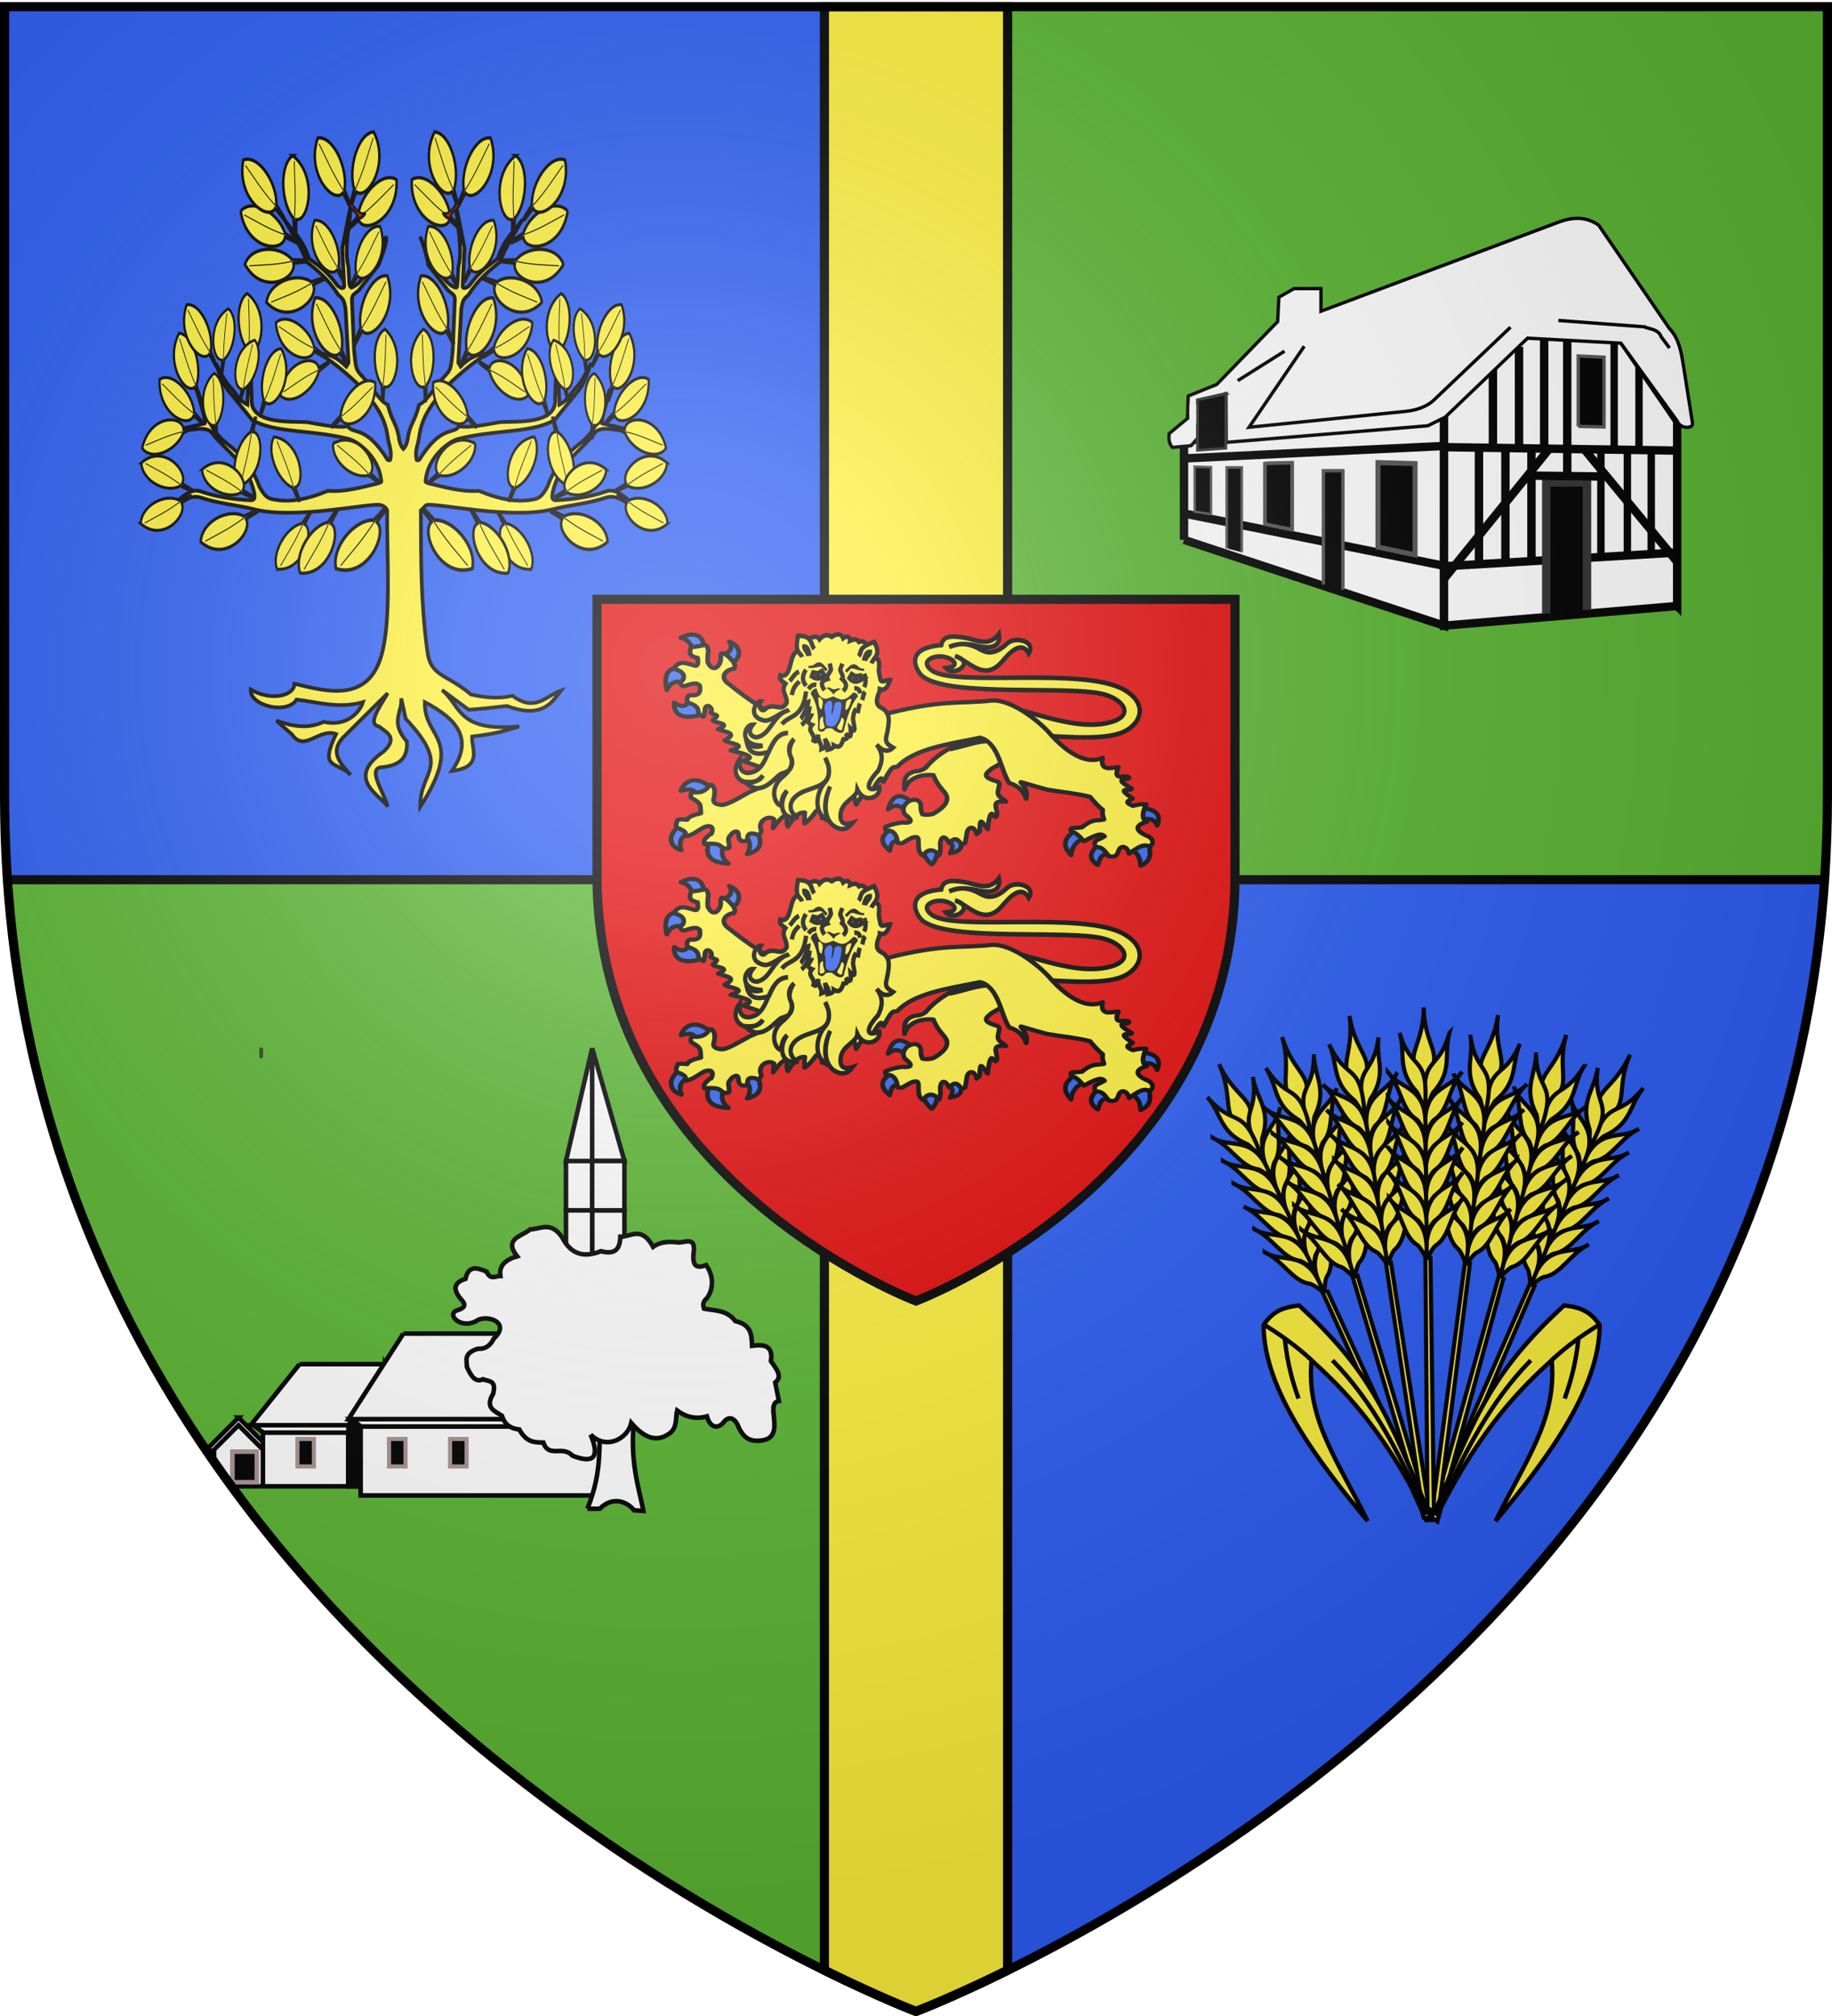
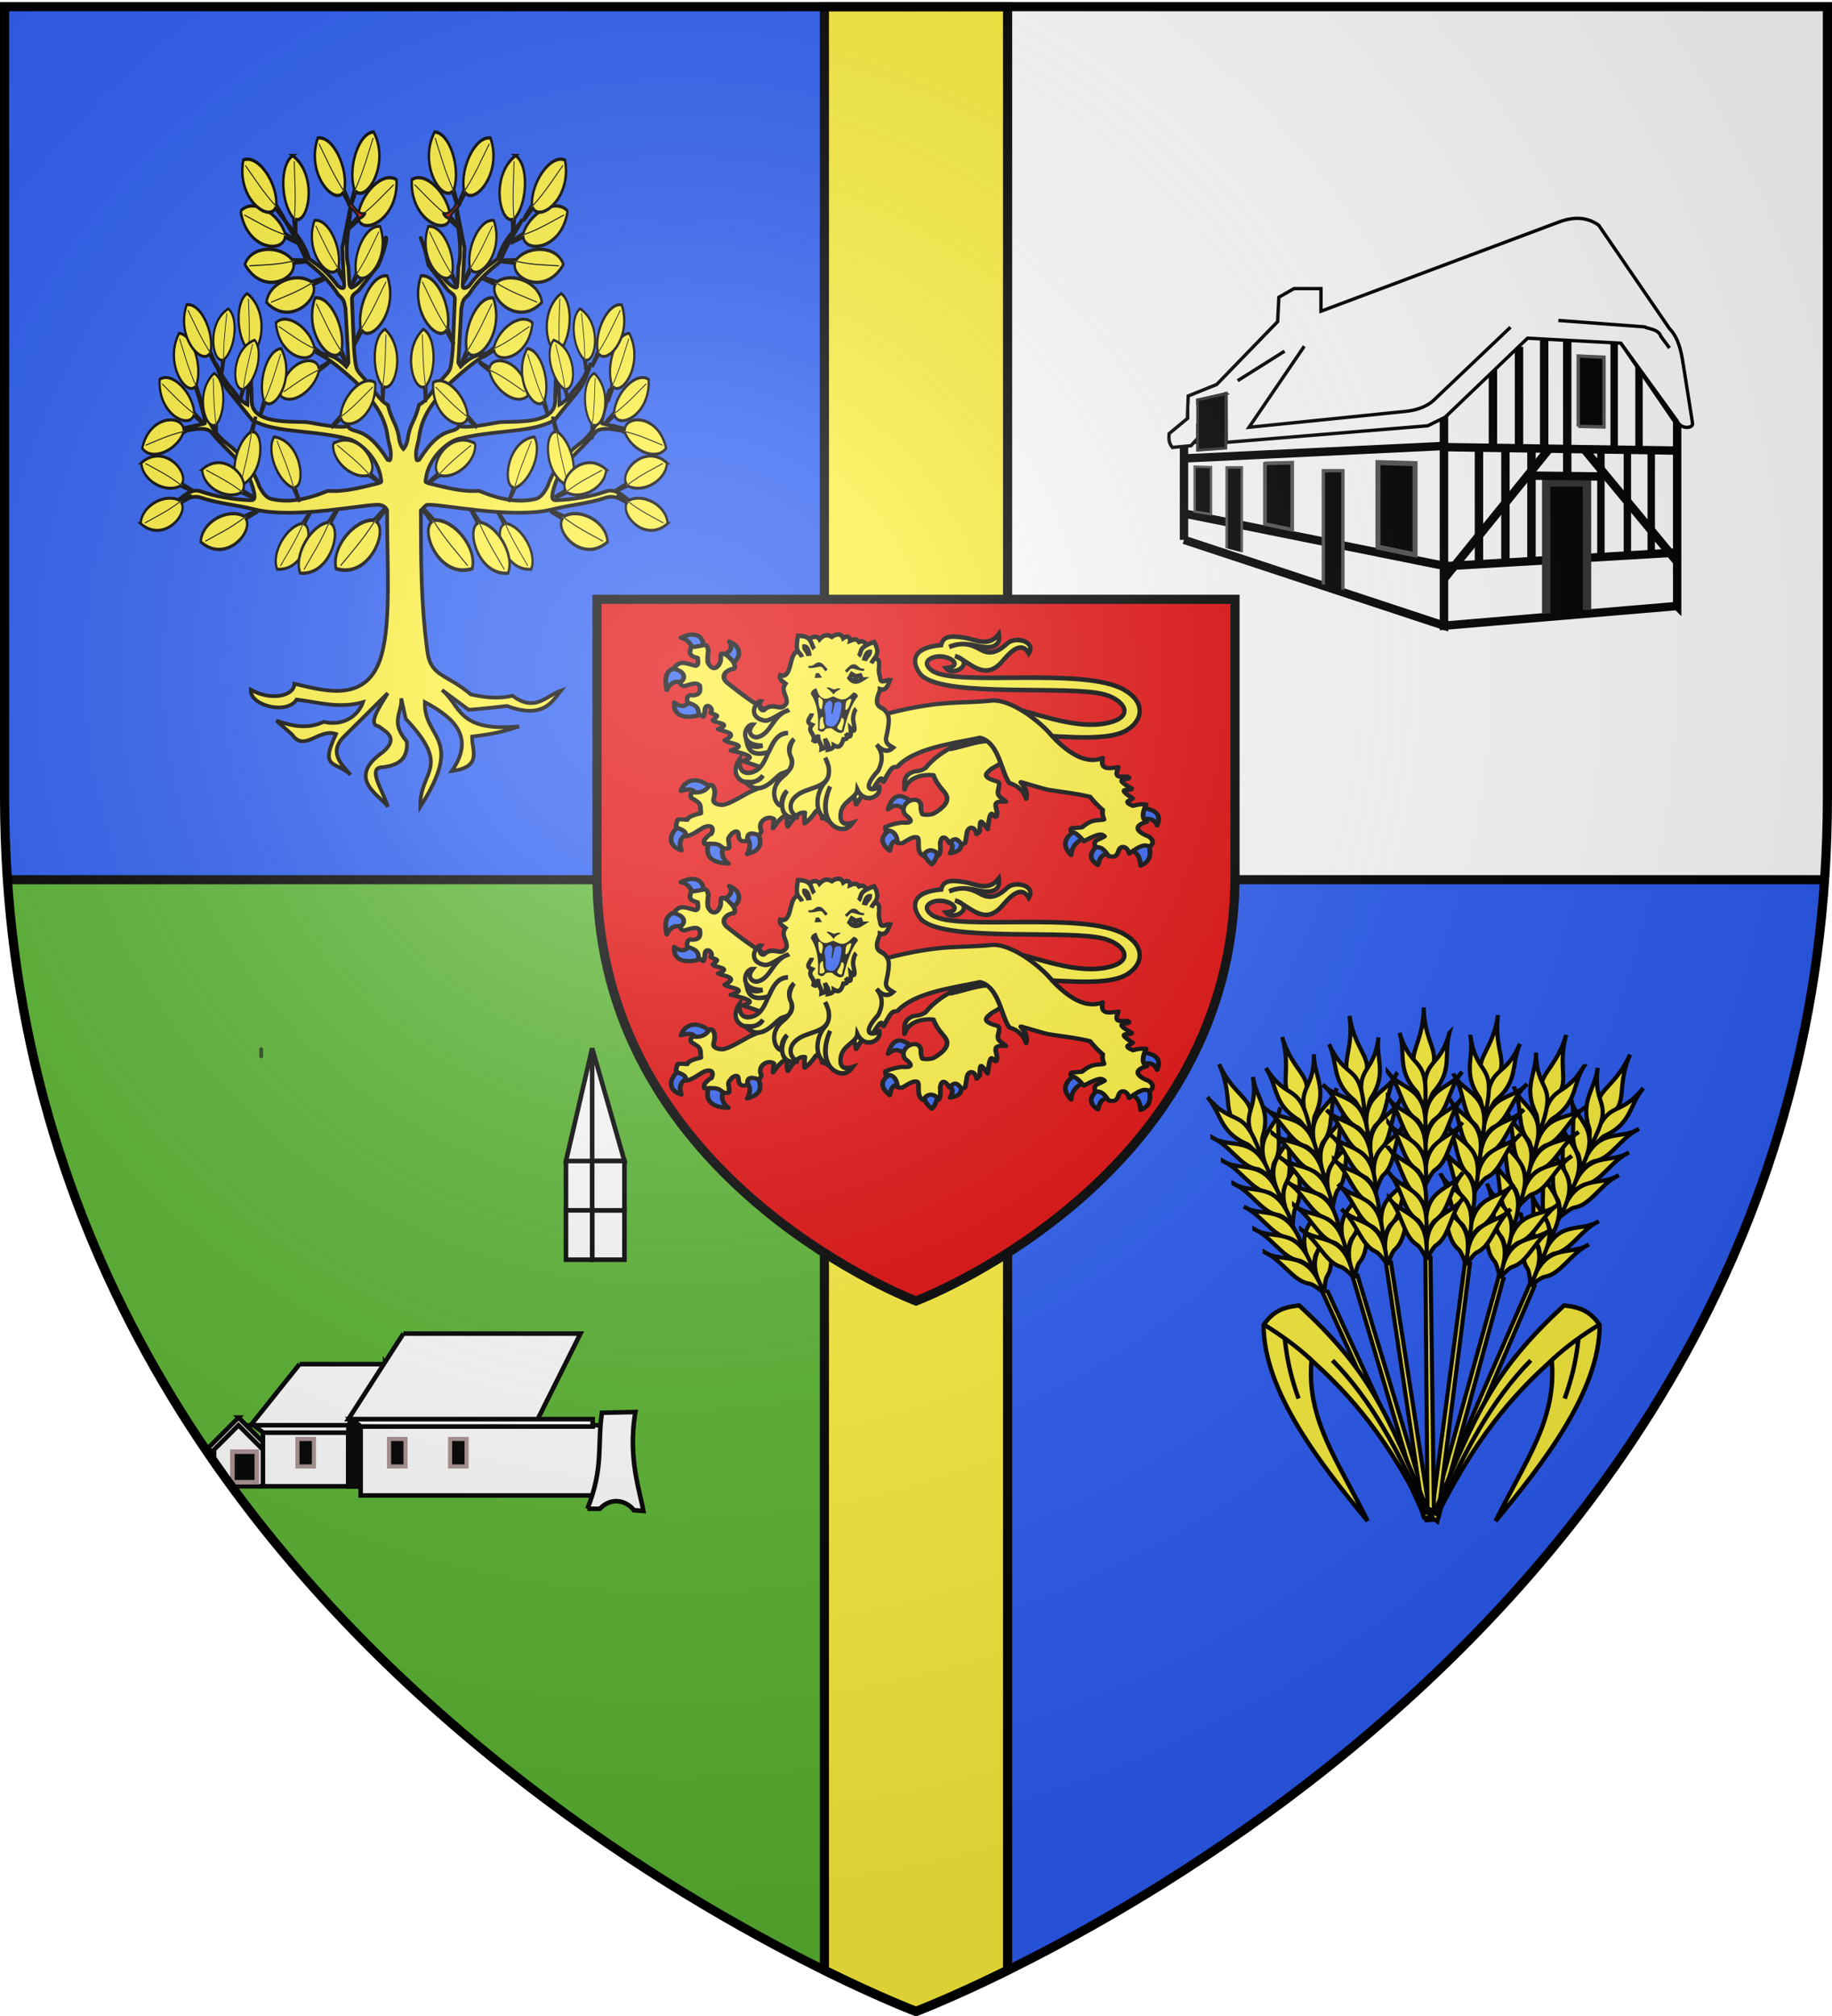
<svg xmlns="http://www.w3.org/2000/svg" xmlns:xlink="http://www.w3.org/1999/xlink" height="660" width="600" version="1.0">
  <defs>
    <g id="h">
      <use height="540" width="810" transform="rotate(72)" xlink:href="#g" />
      <use height="540" width="810" transform="rotate(144)" xlink:href="#g" />
    </g>
    <g id="o">
      <use height="540" width="810" transform="rotate(72)" xlink:href="#n" />
      <use height="540" width="810" transform="rotate(144)" xlink:href="#n" />
    </g>
    <g id="c">
      <path transform="rotate(18 3.157 -.5)" d="M0 0v1h.5L0 0z" id="b" />
      <use height="540" width="810" transform="scale(-1 1)" xlink:href="#b" />
    </g>
    <g id="d">
      <use height="540" width="810" transform="rotate(72)" xlink:href="#c" />
      <use height="540" width="810" transform="rotate(144)" xlink:href="#c" />
    </g>
    <g id="n">
      <path transform="rotate(18 3.157 -.5)" d="M0 0v1h.5L0 0z" id="m" />
      <use height="540" width="810" transform="scale(-1 1)" xlink:href="#m" />
    </g>
    <g id="g">
      <path transform="rotate(18 3.157 -.5)" d="M0 0v1h.5L0 0z" id="f" />
      <use height="540" width="810" transform="scale(-1 1)" xlink:href="#f" />
    </g>
    <g id="k">
      <use height="540" width="810" transform="rotate(72)" xlink:href="#j" />
      <use height="540" width="810" transform="rotate(144)" xlink:href="#j" />
    </g>
    <g id="j">
-       <path transform="rotate(18 3.157 -.5)" d="M0 0v1h.5L0 0z" id="i" />
      <use height="540" width="810" transform="scale(-1 1)" xlink:href="#i" />
    </g>
    <path id="l" d="M2.922 27.672c0-5.951 2.317-9.843 5.579-11.012 1.448-.519 3.307-.273 5.018 1.447 2.119 2.129 2.736 7.993-3.483 9.121.658-.956.619-3.081-.714-3.787-.99-.524-2.113-.253-2.676.123-.824.552-1.729 2.106-1.679 4.108H2.922z" />
    <path id="e" d="M2.922 27.672c0-5.951 2.317-9.843 5.579-11.012 1.448-.519 3.307-.273 5.018 1.447 2.119 2.129 2.736 7.993-3.483 9.121.658-.956.619-3.081-.714-3.787-.99-.524-2.113-.253-2.676.123-.824.552-1.729 2.106-1.679 4.108H2.922z" />
    <radialGradient xlink:href="#a" id="R" gradientUnits="userSpaceOnUse" gradientTransform="matrix(1.353 0 0 1.349 -77.63 -85.747)" cx="221.445" cy="226.331" fx="221.445" fy="226.331" r="300" />
    <linearGradient id="a">
      <stop style="stop-color:white;stop-opacity:.314" offset="0" />
      <stop offset=".19" style="stop-color:white;stop-opacity:.251" />
      <stop style="stop-color:#6b6b6b;stop-opacity:.125" offset=".6" />
      <stop style="stop-color:black;stop-opacity:.125" offset="1" />
    </linearGradient>
  </defs>
  <g style="display:inline">
-     <path style="fill:#5ab532;fill-opacity:1;fill-rule:evenodd;stroke:none;stroke-width:1px;stroke-linecap:butt;stroke-linejoin:miter;stroke-opacity:1" d="M300 2.188V288h297.563c.61-8.916.937-18.002.937-27.281V2.188H300z" />
    <path style="fill:#5ab532;fill-opacity:1;stroke:none" d="M2.438 288C20.604 553.343 300 658.5 300 658.5V288H2.437z" />
    <path d="M597.563 288C579.395 553.343 300 658.5 300 658.5V288h297.563z" style="opacity:1;fill:#2b5df2;fill-opacity:1;stroke:none;stroke-width:2.5;stroke-miterlimit:4;stroke-dasharray:none;stroke-opacity:1" />
    <path d="M300 2.188V288H2.437a399.052 399.052 0 0 1-.937-27.281V2.188H300z" style="fill:#2b5df2;fill-opacity:1;fill-rule:evenodd;stroke:none;stroke-width:1px;stroke-linecap:butt;stroke-linejoin:miter;stroke-opacity:1" />
    <path style="opacity:1;fill:#000;fill-opacity:1;stroke:none;stroke-width:2.5;stroke-miterlimit:4;stroke-dasharray:none;stroke-opacity:1" d="M298.5 1.5h3v657h-3z" />
    <path style="opacity:1;fill:#000;fill-opacity:1;stroke:none;stroke-width:2.5;stroke-miterlimit:4;stroke-dasharray:none;stroke-opacity:1" transform="rotate(-90)" d="M-289.5 2.438h3v595.126h-3z" />
    <path style="fill:#fcef3c;fill-opacity:1;fill-rule:nonzero;stroke:#000;stroke-opacity:1;stroke-width:3;stroke-miterlimit:4;stroke-dasharray:none" d="M270 2.188V645.03c18.422 9.08 30 13.469 30 13.469s11.578-4.39 30-13.469V2.188h-60z" />
    <path style="fill:#e20909;fill-opacity:1;fill-rule:evenodd;stroke:#000;stroke-opacity:1;stroke-width:3;stroke-miterlimit:4;stroke-dasharray:none" d="M195.525 196.205v90.486c0 3.247.114 6.427.328 9.548C202.211 389.109 300 425.914 300 425.914s97.789-36.805 104.147-129.675c.214-3.12.328-6.3.328-9.548v-90.486h-208.95z" />
  </g>
  <g style="display:inline" id="p">
    <g style="fill:#fcef3c;fill-opacity:1;stroke:#000;stroke-width:5.878;stroke-linecap:round;stroke-linejoin:round;stroke-miterlimit:4;stroke-opacity:1;stroke-dasharray:none;display:inline">
      <g style="fill:#fcef3c;fill-opacity:1;stroke:#000;stroke-width:5.878;stroke-linecap:round;stroke-linejoin:round;stroke-miterlimit:4;stroke-opacity:1;stroke-dasharray:none">
        <g style="fill:#fcef3c;fill-opacity:1;stroke:#000;stroke-width:5.878;stroke-linecap:round;stroke-linejoin:round;stroke-miterlimit:4;stroke-opacity:1;stroke-dasharray:none">
          <path d="M370.348 418.672c-.757-.409 10.795-7.444 8.59-10.554-12.166-10.39-23.678-16.2-30.678 9.572 9.986-9.293 15.908-3.68 22.088.982zM363.967 461.867c1.628 1.905-2.466-25.398-10.799-17.18-15.35 9.456-14.821 19.668-2.7 30.433 2.355-16.002 7.957-14.468 13.5-13.253h0zM410.107 474.874c1.215-2.802-4.352-5.085-9.77-5.373-5.419-.288-10.69 1.42-8.882 6.6 3.876 10.775 8.42 15.311 11.29 17.762 2.197-1.594 6.432-8.372 7.362-18.989zM439.313 460.149c.65-7.01-20.039-.25-15.707 2.208 4.331 2.458 7.325 5.986 1.963 16.199 17.299-3.31 13.094-11.398 13.744-18.407z" style="fill:#2b5df2;fill-opacity:1;fill-rule:nonzero;stroke:#000;stroke-width:5.878;stroke-linecap:round;stroke-linejoin:round;stroke-miterlimit:4;stroke-opacity:1;stroke-dasharray:none;stroke-dashoffset:0;marker:none;visibility:visible;display:inline;overflow:visible" transform="matrix(.263 0 0 .236 199.247 166.399)" />
        </g>
        <path d="M492.857 341.648 469.4 298.79l-6.429 10.357c-18.413 15.916-47.56 22.983-68.065 51.176-8.836 6.413-11.72 2.676-18.6 6.886-8.916 5.455-7.492 13.316-7.592 23.008 4.572-16.176 20.645-21.584 36.127-19.943 1.956 6.388 5.952 13.73 12.659 22.266 4.762 6.049 10.444 16.408-12.857 31.25-2.605.784-7.158 2.256-13.572.714-2-5.01-2.148-8.908-1.785-12.5-3.053-16.933-29.002-2.667-20 12.5 11.418 9.784 7.944 12.577-3.929 11.429-6 1.082-12.03 2.197-20.357 6.071-.103 2.008-.12 3.93.714 5 12.975-1.523 14.38 13.75 14.286 17.143 1.743.4 3.407.878 6.071.357 13.232-8.99 14.574-8.51 18.066-8.224 5.236 1.901-2.33 19.983 8.006 25.724 6.519-13.556 17.544-5.644 19.122-.407 2.651-3.864 2.493-10.134 1.95-16.736 1.912-14.658 8.578-6.534 11.428-.357 6.71-8.802 10.286-5.589 14.766 1.071 3.193.456 3.534-.032 4.877-1.428l1.785-10.357c.576-13.898 10.386-13.917 12.52-1.622 1.708-1.847 3.929-2.894 3.955-4.808.259-18.75 1.395-14.362 9.77-2.182 4.048-38.307 7.273-12.429 10.898-17.817 3.977-9.567-10.244-22.815 11.786-20.357-3.538-5.327-12.31-6.073-9.286-17.143 1.135-7.074 3.259-10.116-5.243-12.143-17.708-6.305-7.333-11.964-3.214-16.428l15.367-9.98.233-9.663h0z" style="fill:#fcef3c;fill-opacity:1;fill-rule:nonzero;stroke:#000;stroke-width:5.878;stroke-linecap:round;stroke-linejoin:round;stroke-miterlimit:4;stroke-opacity:1;stroke-dasharray:none;stroke-dashoffset:0;marker:none;visibility:visible;display:inline;overflow:visible" transform="matrix(.263 0 0 .236 199.247 166.399)" />
      </g>
    </g>
    <g style="fill:#fcef3c;fill-opacity:1;stroke:#000;stroke-width:5.878;stroke-linecap:round;stroke-linejoin:round;stroke-miterlimit:4;stroke-opacity:1;stroke-dasharray:none;display:inline">
      <g style="fill:#fcef3c;fill-opacity:1;stroke:#000;stroke-width:5.878;stroke-linecap:round;stroke-linejoin:round;stroke-miterlimit:4;stroke-opacity:1;stroke-dasharray:none">
        <path d="M101.78 203.343c1.028 2.82-1.806 3.334-11.218 5.244-4.701-5.94-6.659-13.958-17.946-15.708 15.229-10.814 28.246-6.806 29.164 10.464zM137.93 220.613c.034 6.186-11.615-7.015-12.145-10.284 7.637-1.403 13.801-9.663 7.303-18.322 19.426 6.085 13.916 26.579 4.842 28.606h0zM80.254 254.236c8.912 1.745 4.797-21.628-7.853-19.634-12.65 1.993-17.447 11.84-11.78 32.15 3.685-11.319 10.722-14.261 19.633-12.516h0zM106.76 295.468c-.456-12.487-15.083-24.72-15.952-16.199-4.11 4.876-7.407 12.09-19.634 3.927.203 26.901 29.11 16.958 35.586 12.272h0z" style="fill:#2b5df2;fill-opacity:1;fill-rule:nonzero;stroke:#000;stroke-width:5.878;stroke-linecap:round;stroke-linejoin:round;stroke-miterlimit:4;stroke-opacity:1;stroke-dasharray:none;stroke-dashoffset:0;marker:none;visibility:visible;display:inline;overflow:visible" transform="matrix(.262 .024 -.02 .235 207.83 161.745)" />
      </g>
      <path d="m201.273 362.933 16.667-58.336-10.354-11.87c-21.132-8.553-44.528-22.764-69.7-41.416-15.87-9.446-4.056-21.346 3.535-22.223 2.147-2.813.865-5.86-1.01-9.344-5.15-5.56-8.147-8.492-10.606-9.344-3.083-.983-6.981-4.486-5.556 6.061 1.1 7.46-6.893 23.512-15.658 6.818-.84-5.721-.909-11.936-.505-16.414-1.452-2.757-1.069-7.35-5.556-7.072-7.138 2.57-12.39 3.997-16.162 4.546-1.474 6.687-3.057 12.625 9.091 14.142.725 4.758 2.268 10.218-1.515 11.112-9.149-.696-20.961-7.919-26.769 7.071 16.439 2.323 14.95 13.708 9.092 17.678 1.515 4.882 4.377 6.06 8.586 3.535 12.794-6.071 13.328-3.198 16.162-1.515 2.091 8.47.847 14.875-11.111 14.647-2.842 1.047-4.007 5.38-2.273 10.354 13.729 3.13 13.868 7.692 15.152 14.395 6.599 2.982 6.932 8.39 7.324-8.334 1.708-8.835 11.224-.474 7.323 5.05 7.45 4.352 11.94.293 3.536 10.355 2.422 3.843 25.147 1.351 7.576 11.617 7.824 3.116 26.39 2.204 9.344 14.647 3.871 4.13 31.737 2.396 8.586 13.132 36.039 5.306 22.756 9.118 16.163 13.132l23.738 6.566 14.9 1.01h0z" style="fill:#fcef3c;fill-opacity:1;fill-rule:nonzero;stroke:#000;stroke-width:5.878;stroke-linecap:round;stroke-linejoin:round;stroke-miterlimit:4;stroke-opacity:1;stroke-dasharray:none;stroke-dashoffset:0;marker:none;visibility:visible;display:inline;overflow:visible" transform="matrix(.262 .024 -.02 .235 207.83 161.745)" />
    </g>
    <path style="fill:#fcef3c;fill-opacity:1;stroke:#000;stroke-width:1.5;stroke-miterlimit:4;stroke-opacity:1;stroke-dasharray:none;display:inline" d="M329.73 244.98c9.248-.554 26.724 8.664 40.268 5.486 9.02-2.116 5.113-7.46-1.676-9.22-11.996-3.11-53.768 1.117-62.745-6.019-1.492-1.186-7.26-9.006 6.553-10.134.61-2.946 3.168-3.156 7.924-2.438 3.953.597 8.469 3.302 11.962-1.219.283 1.598.533 5.739-7.619 3.886-3.77-.864-6.974-.787-9.524.38 3.267-1.165 6.06-1.59 10.362.639 1.796.93 4.743 2.65 9.645-1.785 2.718-2.46 10.081-.703 7.403 3.28-2.717-4.722-7.055.329-9.276 2.743-6.179 6.719-11.429-.454-16.153-1.904 7.327 1.932-.324 7.116-3.124 3.962 7.19-.708-.116-5.48-5.01-3.253-2.885 1.313-1.114 3.18.261 4.087 8.193 5.41 52.168-1.387 66.199 6.252 7.48 4.072 6.488 9.998.99 13.181-7.844 4.542-27.87 1.12-35.772 1.905l-10.668-9.829z" transform="matrix(.95 0 0 1 11.749 -13.9)" />
    <g style="fill:#fcef3c;fill-opacity:1;stroke:#000;stroke-width:5.878;stroke-miterlimit:4;stroke-opacity:1;stroke-dasharray:none;display:inline">
      <g style="fill:#fcef3c;fill-opacity:1;stroke:#000;stroke-width:5.878;stroke-linecap:round;stroke-linejoin:round;stroke-miterlimit:4;stroke-opacity:1;stroke-dasharray:none">
        <path d="M80.5 430.37c-14.068 9.796-15.988 27.923 1.718 33.87-3.657-11.418-.431-18.851 8.344-23.071M117.314 450.986c-7.071 19.963.527 30.677 23.56 31.66-8.945-7.875-9.518-16.588-5.399-25.77M178.425 442.6c5.78 17.186-2.499 23.436-14.235 26.998 5.028-9.914 3.79-17.322-.982-23.316M118.54 377.358c-14.28-15.273-31.367-13.028-36.813 4.418 13.159-3.965 16.864-.964 17.67 4.172" style="fill:#2b5df2;fill-opacity:1;fill-rule:nonzero;stroke:#000;stroke-width:5.878;stroke-linecap:round;stroke-linejoin:round;stroke-miterlimit:4;stroke-opacity:1;stroke-dasharray:none;stroke-dashoffset:0;marker:none;visibility:visible;display:inline;overflow:visible" transform="matrix(.263 0 0 .236 201.527 168.799)" />
      </g>
      <g style="fill:#fcef3c;fill-opacity:1;stroke:#000;stroke-width:5.878;stroke-linecap:round;stroke-linejoin:round;stroke-miterlimit:4;stroke-opacity:1;stroke-dasharray:none">
        <path d="M572.974 436.46c-11.202 8.898-18.864 18.779-5.38 34.535.878-11.713 6.702-19.467 16.834-23.776M600.915 457.285c-10.153 9.774-12.028 19.031 0 27.42 2.586-6.536 1.415-14.806 15.271-16.14M641.87 463.88c9.868 4.062 11.572 12.615 12.322 21.692 15.656-7.732 11.18-19.818 10.586-31.064M656.101 421.708c8.446-2.408 15.2-.974 18.57 8.157 6.174-16.49-3.586-22.24-18.57-24.47" style="fill:#2b5df2;fill-opacity:1;fill-rule:nonzero;stroke:#000;stroke-width:5.878;stroke-linecap:round;stroke-linejoin:round;stroke-miterlimit:4;stroke-opacity:1;stroke-dasharray:none;stroke-dashoffset:0;marker:none;visibility:visible;display:inline;overflow:visible" transform="matrix(.263 0 0 .236 201.527 168.799)" />
      </g>
      <path d="M282.012 397.293c17.206-16.07 16.41-3.242 17.87 3.59 21.237-36.139 12.324-23.499 19.263-18.222 16.258-31.024 11.561-12.704 14.924-13.362 12.567-27.64 12.983-18.192 17.528-21.346 20.613-24.297 62.791-31.04 102.564-39.741 23.718 6.914 25.564 45.282 36.358 62.812 4.452 1.422 16.551 6.07 21.153 21.785 3.689-15.717-10.567-24.3-5.851-22.89 4.715 1.41 28.668 9.59 33.466 10.474 19.199 3.541 33.009 4.618 51.91 9.73 4.644 6.488 9.762 12.659 15.792 18.223-.908 4.682.186 8.963 1.561 13.189-8.449 2.205-13.954-1.722-27.42 10.933l-9.024.868c-5.875-.47-5.756 2.233-3.817 5.9 3.089-1.089 8.485 3.88 15.271 12.495 21.893-13.511 22.976-8.956 25.685-6.768-9.56 6.434-14.444 4.45-11.454 15.272 8.87-1.758 12.367 6.153 16.833 12.321 4.23.33 8.723 2.426 11.628-6.074 2.373-11.078 11.923-7.568 13.536 2.43 18.63-15.488 20.922-10.824 26.379-10.065 5.275-5.533 2.647-9.485-1.215-13.19-27.274-12.21-8.08-19.613-3.124-20.825-6.159-3.773-6.103-12.02-.694-24.122-3.99-.175-6.767-1.002-16.487 1.909-14.084-6.4-2.202-7.332-.52-10.413-23.581-17.185-.967-9.172-1.042-13.536-26.296-16.702-3.448-10.695-3.297-15.272-4.086-5.458-21.226 6.863-13.363-14.404-10.487 1.326-22.911 5.402-19.61-12.842-10.49 5.056-31.395 7.603-63.627-31.26-13.363-18.222-48.438-49.291-73.408-48.418-41.487 4.936-62-1.422-130.157 17.875L231.679 285.13l-25.857 2.257c.56 47.988-11.049 78.812-26.954 90.425-.785.573-11.118 5.294-11.931 5.795-15.852 9.766-29.887 19.491-36.433 17.472-7.442-1.036-9.443-4.52-7.636-9.718.866-4.57 1.419-9.077 0-13.19-1.23-1.97-.915-5.098-5.553-4.512-4.434 8.874-11.771 11.358-20.825 10.066-2.256.99-3.683 4.274-1.736 7.983 13.499 8.257 10.702 9.684 11.801 21.172-7.633 2.101-15.248 4.212-17.007 9.024-4.196-.394-8.497-.944-11.8 0-1.652 3.801-2.396 7.42-1.736 10.76 14.794 5.82 10.356 8.436 12.495 12.148 8.33-1.85 15.062-8.496 22.56-12.842 11.739-4.395 10.986 4.936 8.33 9.718-2.66.476-5.322 4.17-7.983 7.289-1.606 3.689-1.004 5.17-.347 6.594 21.034-1.985 18.334 3.281 24.296 5.9 10.127 2.075 5.252-4.034 6.248-6.941-2.475-9.233 1.781-9.716 3.47-13.536 3.156-2.636 8.591-6.28 8.33 3.818 1.692 8.651 6.609 7.163 11.454 5.9-1.52-10.188 3.614-11.78 13.19-7.636 1.87-.97 3.33-2.626 3.818-5.9-5.774-12.783 8.114-22.317 15.618-16.162l-1.04 12.495c7.388-12.275 13.777-17.752 18.395-19.09-1.507 7.392-1.73 13.315 0 17.008 10.552-18.712 16.078-19.832 21.172-19.437-.8 6.684-.409 10.393-.347 14.925 6.784-5.378 10.63-11.175 14.23-17.007 7.738-5.39 8.623.76 7.636 10.065 2.084.42 4.948-2.228 9.719-7.636 5.47-11.571 9.334-11.876 14.23-10.065.495-7.098 2.727-17.666-.347-20.825 1.219-1.533 5.283.917 8.677 2.43 1.038-6.53-.167-15.75-1.388-24.99 3.655.046 5.64 1.764 7.983 3.123-.915-8.678-1.89-17.136-4.165-20.825" style="fill:#fcef3c;fill-opacity:1;fill-rule:nonzero;stroke:#000;stroke-width:5.878;stroke-linecap:round;stroke-linejoin:round;stroke-miterlimit:4;stroke-opacity:1;stroke-dasharray:none;stroke-dashoffset:0;marker:none;visibility:visible;display:inline;overflow:visible" transform="matrix(.263 0 0 .236 201.527 168.799)" />
    </g>
    <path d="M327.685 256.455c-.91-.614-.43-.39-2.339-.948-3.079.808-6.98 2.04-10.296 3.655 5.92-1.249 8.372-2.303 12.635-2.707z" style="fill:#fcef3c;fill-opacity:1;fill-rule:evenodd;stroke:#000;stroke-width:1.5;stroke-linecap:butt;stroke-linejoin:miter;stroke-miterlimit:4;stroke-opacity:1;stroke-dasharray:none;display:inline" transform="matrix(.95 0 0 1 11.749 -13.9)" />
    <g style="stroke-width:3.75;stroke-miterlimit:4;stroke-dasharray:none;display:inline">
      <path d="M1158.97 923.296c-12.732 3.39-15.563 17.634-26.94 19.396-3.775.585-10.226-3.645-3.502-10.506-6.895-.927-14.696 15.928 6.862 17.843-7.173 1.696-9.553-.784-13.058-2.757 1.151 7.15 6.212 10.791 18.05 8.351 4.382-7.243 8.592-14.773 17.78-14.008-15.733-.383-17.316 19.054-27.21 26.67-4.743 3.65-19.08 6.662-16.099-8.936-13.079 14.853 6.756 27.068 18.794 15.131-3.956 5.507-11.3 4.645-15.894 3.772 4.325 4.6 10.913 11.134 25.053.538 9.048-6.78 5.526-3.228 13.032-6.198 3.682-2.674 5.076-7.43 2.852-11.82-1.86-3.669 1.14-10.973 4.32-13.77-4.297 3.088-6.414 7.397-4.31 13.74 1.925 5.803-.066 11.049-8.082 16.163-13.395 8.546-8.482 22.907-3.502 23.436.88-4.115 1.583-8.268 6.196-11.583-8.152 8.54-8.097 24.093 7.812 22.359-6.904-2.683-10.098-13.617 3.233-19.396 10.862-4.708 28.506-2.355 26.13-20.473l-2.154-6.602c4.205 9.22 1.91 16.645-1.735 19.822-8.378 7.303-13.167 24.514.118 32.037-3.76-9.044-1.789-18.425 3.772-28.017-8.224 15.102-6.652 28.811 2.424 33.943 5.149 2.912 10.13 2.24 14.547-2.694-8.965 1.942-11.014-1.86-9.967-7.812 1.91-10.86 14.812-11.562 16.163-18.857 5.04 13.084 20.073 7.634 19.127-.27-13.537 4.013-10.736-4.41 0-13.469 4.104-6.53 6.231-13.388.539-21.55 4.669 6.165 9.338 7.21 14.008 3.77-2.612-1.955-7.02-3.8-5.119-9.428 5.367-15.881 3.226-18.024.808-21.551-2.299-3.355-9.723-3.115-4.58-13.739.68-1.402 1.413-2.136 1.617-4.04 5.347 2.161 7.273-2.516 9.429-6.735-2.786-.806-8.61 3.085-8.351-2.425-.55-3.234-1.062-6.463 0-9.429-.392-2.54 1.884-5.481-3.502-7.273l-5.657-10.776c-.966-1.877-2.356-4.749-6.417-3.478-2.05-3.317-4.718-2.45-7.592-1.64.74-2.72-1.995-4.948-5.753-2.654-1.495-5.084-7.064-3.445-9.602-1.926-4.228-2.983-7.638-1.668-10.775 1.078-2.27-4.602-9.313-1.673-10.237.539l-10.237 7.812c-7.133 2.674-5.666 22.117-15.894 18.049-1.566 3.202 1.7 5.114 4.041 7.274-4.788 5.795.54 8.975-.27 15.624-4.134 5.902-8.035 2.076-12.93 1.886-6.343-.247-5.876 3.363-8.59 2.258-1.952-.795-3.184-4.527-.57-7.377-3.5-.966-13.465 11.273 1.045 15.964 5.376 1.738 13.216-4.344 20.776-6.266z" style="fill:#fcef3c;fill-opacity:1;stroke:#000;stroke-width:3.75;stroke-miterlimit:4;stroke-opacity:1;stroke-dasharray:none" transform="matrix(.379 -.035 .033 .398 -211.942 -94.27)" />
      <path d="M1175.533 880.72c-1.101-5.035-6.274-2.668-1.893-17.67 12.658.935 10.002 7.512 13.04 11.99M1224.175 884.26c3.81-3.47-.827-6.766 14.355-10.473 5.52 11.43-1.504 12.418-3.863 17.288M1179.95 927.414c-.335 3.155-7.385 6.31-.631 9.465-5.132 5.204 2.626 7.31.21 12.83 1.741 1.417 3.356 1.441 4.417-4.627-1.09 5.908 2.701 7.853 1.893 11.99 2.1-.72 5.356 1.135 3.576-8.204.706 3.106 3.626 4.803 2.021 9.38 1.856-.148 5.1-.868 5.13-3.07 2.813 1.824 5.638 3.118 8.675-4.27 2.17.027 4.731.502 2.473-4.564 4.164 5.61 4.542 1.8 4.417-3.653 5.547 6.43 2.559-4.54 2.85-7.922.518-3.227 1.8-6.598 3.439-7.69" style="fill:#fcef3c;fill-opacity:1;stroke:#000;stroke-width:3.75;stroke-miterlimit:4;stroke-opacity:1;stroke-dasharray:none" transform="matrix(.379 -.035 .033 .398 -211.942 -94.27)" />
-       <path d="M1208.48 911.578c4.449-3.625 3.005-6.693-.086-10.046 2.079-2.353-.99-5.256-.945-7.813l2.318-4.55M1178 891.315c-4.658 5.95-3.295 9.761-.944 13.222M1171.561 900.33c-2.592 2.585-5.43 3.378-7.383 10.647M1171.99 892.346c-3.761 1.087-5.852 4.512-8.585 7.04M1176.627 909.088c-4.592 22.229-16.912 17.92-23.01 24.984M1178 915.87c.76 2.408-6.11 14.137-7.984 15.111M1170.274 936.133c4.932-2.8 7.122-8.326 8.413-14.768M1227.883 898.957c.713 3.663 1.104 7.326-1.116 10.99M1227.282 913.896c-1.8 1.57-2.103 4.26-3.09 6.439M1221.873 922.997c-1.28 2.575-1.66 5.151-2.49 7.727M1178.773 907.285c1.84-1.843 3.931-3.615 7.126-2.748M1218.181 910.204c3.29-.04 4.483 1.854 4.808 4.55M1192.47 909.497c-3.454-6.029-1.615-7.952 3.492-8.93-1.149-2.923 2.753-5.08 3.584-7.5l-.622-5.068M1182.637 897.24l1.545-3.091 3.95 1.03 3.434-1.545 1.717 3.434c-3.417 3.444-6.99 2.864-10.646.172z" style="fill:none;stroke:#000;stroke-width:3.75;stroke-miterlimit:4;stroke-opacity:1;stroke-dasharray:none" transform="matrix(.379 -.035 .033 .398 -211.942 -94.27)" />
      <path d="m1184.968 898.773 1.185-3.752h2.765l2.37 3.95-6.32-.198z" style="fill:#000;fill-opacity:1;stroke:none" transform="matrix(.379 -.035 .033 .398 -211.942 -94.27)" />
      <path style="fill:none;stroke:#000;stroke-width:3.75;stroke-miterlimit:4;stroke-opacity:1;stroke-dasharray:none" d="m1225.192 903.476-.985-3.312-4.069.33-3.113-2.12-2.288 3.085c2.768 3.985 6.387 4.034 10.455 2.017z" transform="matrix(.379 -.035 .033 .398 -211.942 -94.27)" />
      <path style="fill:#000;fill-opacity:1;stroke:none" d="m1222.356 904.255-.515-3.9-2.723-.48-3.02 3.478 6.258.902zM1194.313 907.542c2.179 1.959 4.407 3.9 5.667 6.182 1.603-2.183 4.14-3.164 6.697-4.121-1.222-.52-2.43-1.063-4.465-.172-1.629.368-2.814-.274-3.95-1.03-1.881-1.275-2.744-.925-3.949-.859z" transform="matrix(.379 -.035 .033 .398 -211.942 -94.27)" />
      <path d="M1185.784 907.282c.677 3.11 1.44 6.21 3.899 7.974 2.593 1.86 4.388 1.312 7.206.591l2.54-.65c1.688.66 3.052 1.667 4.962 2.481 5.107 2.176 8.61-.92 12.76-4.194 1.603.415 3.14.965 3.661 3.544-6.19 5.32-11.186 16.783-14.708 27.35-2.982 3.176-7.43-.654-9.805-3.072-1.831-.514-3.662-.609-5.494-.178-2.313 2.754-4.476 2.68-6.734.178 1.633-10.8 1.502-21.067-3.603-29.83.549-2.458 2.406-3.783 5.316-4.194zM1180.423 888.338v1.755c6.787 1.37 10.93-2.21 12.614 1.921l1.754 2.172 1.921-1.504-3.258-4.177c-1.908-2.364-4.777-2.948-7.184-1.253-1.678 1.183-3.455 1.61-5.847 1.086zM1228.224 894.935l-.454 1.694c-6.91-.433-9.986-4.963-12.682-1.409l-2.256 1.644-1.467-1.95 4.228-3.19c2.455-1.791 5.378-1.612 7.264.648 1.315 1.576 2.92 2.45 5.367 2.563z" style="fill:#000;fill-opacity:1;stroke:none" transform="matrix(.379 -.035 .033 .398 -211.942 -94.27)" />
      <path d="M1196.497 918.331c-6.774 1.9-5.148 6.463-4.873 11.184.175 3.01-1.389 7.662.851 9.012 1.983 1.195 4.762 1.55 6.078.605 4.074-2.927 5.531-6.908 7.54-15.926-.029-1.43-.123-2.82-1.852-3.204-1.769-.267-3.876.409-4.177 1.61-.327 2.527-1.644 4.884-2.372 7.678l-.85-.05c.091-3.427 3.389-8.96-.345-10.909z" style="fill:#2b5df2;fill-opacity:1;stroke:none" transform="matrix(.379 -.035 .033 .398 -211.942 -94.27)" />
      <path d="m1186.617 915.195 1.252-.4 2.053 2.303c.307 1.015.289 1.92.2 2.803l-1.252 4.757c-2.625.327-2.345-4.744-2.253-9.463zM1214.98 919.222l-.964-.892-2.834 1.22c-.708.79-1.074 1.619-1.367 2.457l-.875 4.84c2.241 1.405 4.13-3.31 6.04-7.625z" style="fill:#fcef3c;fill-opacity:1;stroke:none" transform="matrix(.379 -.035 .033 .398 -211.942 -94.27)" />
      <path d="M1189.181 930.97c-.191.078-1.027.246-1.027.246-2.67 1.687-1.793 5.832-2.661 8.767l.373.857c.945.437 2.013.202 3.109-.184 1.03-.497 1.264-1.14 1.052-1.867-.374-2.003-1.243-3.937-.652-6.076l-.194-1.743z" style="opacity:.98;fill:#fcef3c;fill-opacity:1;stroke:none" transform="matrix(.379 -.035 .033 .398 -211.942 -94.27)" />
      <path style="fill:#fcef3c;fill-opacity:1;stroke:none" d="M1206.428 933.792c1.843 2.564-1.274 5.978-1.568 9.025l-.667.655c-1.04.052-1.942-.567-2.814-1.335-.77-.847-.745-1.532-.276-2.125 1.097-1.718 2.859-3.196 3.415-5.307.344-1.303.78-1.717 1.91-.913z" transform="matrix(.379 -.035 .033 .398 -211.942 -94.27)" />
      <path d="M1183.947 880.336h-4.623c-.03-2.034-1.874-3.672-2.622-5.618-.582-1.514-.35-4.11.395-4.465 1.81.08 3.386.179 5.224 2.592 1.245 2.497 1.593 4.915 1.626 7.491zM1226.642 887.902l4.465 1.197c.555-1.957 2.76-3.063 3.987-4.749.954-1.311 1.402-3.88.774-4.414-1.77-.391-3.316-.704-5.716 1.151-1.85 2.09-2.811 4.336-3.51 6.815z" style="fill:#000;fill-opacity:1;stroke:none" transform="matrix(.379 -.035 .033 .398 -211.942 -94.27)" />
    </g>
  </g>
  <use style="display:inline" xlink:href="#p" transform="translate(0 80)" width="600" height="660" />
  <g transform="translate(6)">
    <use height="660" width="600" transform="rotate(-24 470.424 496.758)" xlink:href="#q" />
    <use height="660" width="600" transform="rotate(-16 471.48 499.589)" xlink:href="#q" />
    <use height="660" width="600" transform="rotate(24 457.827 496.51)" xlink:href="#q" />
    <use height="660" width="600" transform="rotate(16 451.76 500.321)" xlink:href="#q" />
    <use height="660" width="600" transform="rotate(-8 467.585 504.998)" xlink:href="#q" />
    <use height="660" width="600" transform="rotate(8 454.677 505.037)" xlink:href="#q" />
    <g id="q">
      <g style="fill:#fcef3c;fill-opacity:1;stroke:#000;stroke-width:3;stroke-miterlimit:4;stroke-opacity:1;stroke-dasharray:none">
        <path style="fill:#fcef3c;fill-opacity:1;fill-rule:evenodd;stroke:#000;stroke-width:3;stroke-linecap:butt;stroke-linejoin:miter;stroke-miterlimit:4;stroke-opacity:1;stroke-dasharray:none;display:inline" d="M1236.49 151.036c-19.492 22.086-11.329 38.487-33.552 37.355-1.55-22.515 14.378-16.025 33.552-37.355z" transform="matrix(-.34 -.3 -.3 .34 926 649.426)" />
        <g style="fill:#fcef3c;fill-opacity:1;stroke:#000;stroke-width:3;stroke-miterlimit:4;stroke-opacity:1;stroke-dasharray:none">
          <path d="M1210.439 152.46c-13.245 27.249 5.454 25.133-22.223 51.588-1.133-3.377 2.916-9.587 2.551-12.342.138-21.16 13.048-25.216 19.672-39.246zM1185.042 167.54c-2.531 16.137 15.772 27.116-9.524 50.397.91-4.095 2.412-9.997 1.461-12.117-2.788-11.344 7.74-23.86 8.063-38.28z" style="fill:#fcef3c;fill-opacity:1;fill-rule:evenodd;stroke:#000;stroke-width:3;stroke-linecap:butt;stroke-linejoin:miter;stroke-miterlimit:4;stroke-opacity:1;stroke-dasharray:none;display:inline" transform="matrix(-.34 -.3 -.3 .34 926 649.426)" />
          <path d="M1172.578 181.23c-2.53 16.138 15.772 27.117-9.524 50.397.91-4.095 2.412-9.997 1.461-12.117-2.788-11.344 7.74-23.86 8.063-38.28z" style="fill:#fcef3c;fill-opacity:1;fill-rule:evenodd;stroke:#000;stroke-width:3;stroke-linecap:butt;stroke-linejoin:miter;stroke-miterlimit:4;stroke-opacity:1;stroke-dasharray:none;display:inline" transform="matrix(-.34 -.3 -.3 .34 926 649.426)" />
          <path d="M1160.673 194.722c-2.53 16.138 15.772 27.117-9.524 50.397.91-4.095 2.412-9.997 1.461-12.117-2.788-11.344 7.74-23.86 8.063-38.28z" style="fill:#fcef3c;fill-opacity:1;fill-rule:evenodd;stroke:#000;stroke-width:3;stroke-linecap:butt;stroke-linejoin:miter;stroke-miterlimit:4;stroke-opacity:1;stroke-dasharray:none;display:inline" transform="matrix(-.34 -.3 -.3 .34 926 649.426)" />
-           <path d="M1148.372 208.214c-2.531 16.138 15.772 27.117-9.524 50.397.91-4.095 2.412-9.997 1.46-12.117-2.787-11.344 7.74-23.86 8.064-38.28z" style="fill:#fcef3c;fill-opacity:1;fill-rule:evenodd;stroke:#000;stroke-width:3;stroke-linecap:butt;stroke-linejoin:miter;stroke-miterlimit:4;stroke-opacity:1;stroke-dasharray:none;display:inline" transform="matrix(-.34 -.3 -.3 .34 926 649.426)" />
          <path d="M1136.467 221.706c-2.531 16.138 15.772 27.117-9.524 50.397.91-4.095 2.412-9.997 1.461-12.117-2.788-11.344 7.74-23.86 8.063-38.28z" style="fill:#fcef3c;fill-opacity:1;fill-rule:evenodd;stroke:#000;stroke-width:3;stroke-linecap:butt;stroke-linejoin:miter;stroke-miterlimit:4;stroke-opacity:1;stroke-dasharray:none;display:inline" transform="matrix(-.34 -.3 -.3 .34 926 649.426)" />
          <path d="M1124.165 235.198c-2.53 16.138 15.773 27.117-9.524 50.397.91-4.095 2.412-9.996 1.461-12.117-2.788-11.344 7.74-23.86 8.063-38.28z" style="fill:#fcef3c;fill-opacity:1;fill-rule:evenodd;stroke:#000;stroke-width:3;stroke-linecap:butt;stroke-linejoin:miter;stroke-miterlimit:4;stroke-opacity:1;stroke-dasharray:none;display:inline" transform="matrix(-.34 -.3 -.3 .34 926 649.426)" />
        </g>
        <g style="fill:#fcef3c;fill-opacity:1;stroke:#000;stroke-width:3;stroke-miterlimit:4;stroke-opacity:1;stroke-dasharray:none;display:inline">
          <path d="M1210.439 152.46c-13.245 27.249 5.454 25.133-22.223 51.588-1.133-3.377 2.916-9.587 2.551-12.342.138-21.16 13.048-25.216 19.672-39.246zM1185.042 167.54c-2.531 16.137 15.772 27.116-9.524 50.397.91-4.095 2.412-9.997 1.461-12.117-2.788-11.344 7.74-23.86 8.063-38.28z" style="fill:#fcef3c;fill-opacity:1;fill-rule:evenodd;stroke:#000;stroke-width:3;stroke-linecap:butt;stroke-linejoin:miter;stroke-miterlimit:4;stroke-opacity:1;stroke-dasharray:none;display:inline" transform="matrix(.334 -.306 .306 .334 1.432 657.586)" />
          <path d="M1172.578 181.23c-2.53 16.138 15.772 27.117-9.524 50.397.91-4.095 2.412-9.997 1.461-12.117-2.788-11.344 7.74-23.86 8.063-38.28z" style="fill:#fcef3c;fill-opacity:1;fill-rule:evenodd;stroke:#000;stroke-width:3;stroke-linecap:butt;stroke-linejoin:miter;stroke-miterlimit:4;stroke-opacity:1;stroke-dasharray:none;display:inline" transform="matrix(.334 -.306 .306 .334 1.432 657.586)" />
          <path d="M1160.673 194.722c-2.53 16.138 15.772 27.117-9.524 50.397.91-4.095 2.412-9.997 1.461-12.117-2.788-11.344 7.74-23.86 8.063-38.28z" style="fill:#fcef3c;fill-opacity:1;fill-rule:evenodd;stroke:#000;stroke-width:3;stroke-linecap:butt;stroke-linejoin:miter;stroke-miterlimit:4;stroke-opacity:1;stroke-dasharray:none;display:inline" transform="matrix(.334 -.306 .306 .334 1.432 657.586)" />
          <path d="M1148.372 208.214c-2.531 16.138 15.772 27.117-9.524 50.397.91-4.095 2.412-9.997 1.46-12.117-2.787-11.344 7.74-23.86 8.064-38.28z" style="fill:#fcef3c;fill-opacity:1;fill-rule:evenodd;stroke:#000;stroke-width:3;stroke-linecap:butt;stroke-linejoin:miter;stroke-miterlimit:4;stroke-opacity:1;stroke-dasharray:none;display:inline" transform="matrix(.334 -.306 .306 .334 1.432 657.586)" />
          <path d="M1136.467 221.706c-2.531 16.138 15.772 27.117-9.524 50.397.91-4.095 2.412-9.997 1.461-12.117-2.788-11.344 7.74-23.86 8.063-38.28z" style="fill:#fcef3c;fill-opacity:1;fill-rule:evenodd;stroke:#000;stroke-width:3;stroke-linecap:butt;stroke-linejoin:miter;stroke-miterlimit:4;stroke-opacity:1;stroke-dasharray:none;display:inline" transform="matrix(.334 -.306 .306 .334 1.432 657.586)" />
          <path d="M1124.165 235.198c-2.53 16.138 15.773 27.117-9.524 50.397.91-4.095 2.412-9.996 1.461-12.117-2.788-11.344 7.74-23.86 8.063-38.28z" style="fill:#fcef3c;fill-opacity:1;fill-rule:evenodd;stroke:#000;stroke-width:3;stroke-linecap:butt;stroke-linejoin:miter;stroke-miterlimit:4;stroke-opacity:1;stroke-dasharray:none;display:inline" transform="matrix(.334 -.306 .306 .334 1.432 657.586)" />
        </g>
      </g>
      <path style="fill:#fcef3c;fill-opacity:1;fill-rule:evenodd;stroke:#000;stroke-width:1.431;stroke-linecap:butt;stroke-linejoin:miter;stroke-miterlimit:4;stroke-opacity:1;stroke-dasharray:none" d="m1179.31 426.29-1.745-.027.705 86.371 2.242.842-1.202-87.186z" transform="matrix(.95 0 0 .95 -657.85 6.82)" />
    </g>
    <g id="r">
      <path d="M604.452 511.523c3.708-31.961 12.083-48.597 17.797-59.571 8.326 17.723 3.083 34.032.745 55.749 8.14-22.708 17.498-51.677 10.06-71.972-4.28-3.014-7.692-3.358-13.133-2.01-14.022 27.192-15.224 42.088-16.647 78.279l1.177-.475z" style="fill:#fcef3c;fill-opacity:1;fill-rule:evenodd;stroke:#000;stroke-width:1.431;stroke-linecap:butt;stroke-linejoin:miter;stroke-miterlimit:4;stroke-opacity:1;stroke-dasharray:none" transform="rotate(20 581.077 108.222)" />
      <path d="M622.249 451.952c3.103-6.172 6.768-11.287 10.663-16.348" style="fill:#fcef3c;fill-opacity:1;fill-rule:evenodd;stroke:#000;stroke-width:1.431;stroke-linecap:butt;stroke-linejoin:miter;stroke-miterlimit:4;stroke-opacity:1;stroke-dasharray:none" transform="rotate(20 581.077 108.222)" />
      <path d="M628.103 442.471c1.895 7.572 2.414 13.927 2.427 19.835M615.824 454.358c-7.66 16.57-10.295 36.577-11.374 54.677" style="fill:none;stroke:#000;stroke-width:1.431;stroke-linecap:butt;stroke-linejoin:miter;stroke-miterlimit:4;stroke-opacity:1;stroke-dasharray:none" transform="rotate(20 581.077 108.222)" />
      <path d="M604.452 511.523" style="fill:#fcef3c;fill-opacity:1;fill-rule:evenodd;stroke:#000;stroke-width:1.431;stroke-linecap:butt;stroke-linejoin:miter;stroke-miterlimit:4;stroke-opacity:1;stroke-dasharray:none" transform="rotate(20 581.077 108.222)" />
    </g>
    <use height="660" width="600" transform="matrix(-1 0 0 1 925.74 0)" xlink:href="#r" />
  </g>
  <path d="m78.125 464.094-10 10 2 2h16l2-2-10-10z" style="fill:#fff;stroke:#000;stroke-width:1.5;stroke-miterlimit:4;stroke-opacity:1;stroke-dasharray:none;display:inline" />
  <path d="M86.113 466.589h28v20h-28v-20zM70.113 474.589l8-8 8 8v12H75.837l-5.724-8.553v-3.447z" style="fill:#fff;stroke:#000;stroke-width:1.5;stroke-miterlimit:4;stroke-opacity:1;stroke-dasharray:none;display:inline" />
  <path style="fill:#000;stroke:#ac9393;stroke-width:1.5;stroke-miterlimit:4;stroke-opacity:1;stroke-dasharray:none;display:inline" d="M76.113 475.25h8v10h-8v-10z" />
  <path style="fill:#000;stroke:#ac9393;stroke-width:1.35;stroke-miterlimit:4;stroke-opacity:1;stroke-dasharray:none;display:inline" d="M97.413 471.089h5.4v9h-5.4v-9z" />
  <path style="fill:#fff;stroke:#000;stroke-width:1.5;stroke-miterlimit:4;stroke-opacity:1;stroke-dasharray:none;display:inline" d="M98.113 446.589h28l-12 20h-32l16-20z" />
  <path style="fill:#fff;stroke:#000;stroke-width:1.5;stroke-miterlimit:4;stroke-opacity:1;stroke-dasharray:none;display:inline" d="M114.113 486.589v-20l12-20v40h-12z" />
  <path d="M114.113 486.589v-17.557l12-20v37.557h-12z" style="fill:#000;stroke:#000;stroke-width:1.5;stroke-miterlimit:4;stroke-opacity:1;stroke-dasharray:none;display:inline" />
  <path d="m138.113 466.589-12-20v20h12zM114.113 469.032v-2.443H83.076l3.163 2.438 27.874.005zM118.113 466.589h84v23h-84v-23z" style="fill:#fff;stroke:#000;stroke-width:1.5;stroke-miterlimit:4;stroke-opacity:1;stroke-dasharray:none;display:inline" />
  <path d="M132.113 436.589h58l-14 28h-62l18-28zM194.113 467.032v-2.443h-79.037l3.163 2.438 75.874.005z" style="fill:#fff;stroke:#000;stroke-width:1.5;stroke-miterlimit:4;stroke-opacity:1;stroke-dasharray:none;display:inline" />
  <path d="M193.94 343.174v36.919h-8.575l8.575-36.919zM193.94 343.174v36.919h10.575l-10.575-36.919zM185.365 380.093v16.155h8.575v-16.155h-8.575zM193.94 396.248v16.154h10.575v-16.154H193.94z" style="fill:#fff;stroke:#000;stroke-width:1.5;stroke-linecap:butt;stroke-linejoin:miter;stroke-miterlimit:4;stroke-opacity:1;stroke-dasharray:none;display:inline" />
  <path style="fill:#fff;stroke:#000;stroke-width:1.5;stroke-linecap:butt;stroke-linejoin:miter;stroke-miterlimit:4;stroke-opacity:1;stroke-dasharray:none;display:inline" d="M193.94 380.093v16.155h10.575v-16.155H193.94z" />
  <path d="M127.413 471.089h5.4v9h-5.4v-9zM147.413 471.089h5.4v9h-5.4v-9z" style="fill:#000;stroke:#ac9393;stroke-width:1.35;stroke-miterlimit:4;stroke-opacity:1;stroke-dasharray:none;display:inline" />
  <path d="M192.371 493.945h4.05c4.438-4.458 9.249-2.084 11.194.476l3.096.238c-1.096-6.483-5.142-17.181-2.62-32.393l-10.956.238c-1.572 10.468.672 17.968-4.764 31.44" style="fill:#fff;stroke:#000;stroke-width:1.5;stroke-miterlimit:4;stroke-opacity:1;stroke-dasharray:none;display:inline" />
  <path style="fill:#fff;stroke:#000;stroke-width:1.5;stroke-linecap:butt;stroke-linejoin:miter;stroke-miterlimit:4;stroke-opacity:1;stroke-dasharray:none;display:inline" d="M185.365 396.248v16.154h8.575v-16.154h-8.575z" />
-   <path d="M193.418 469.65c5.237 5.254 12.211 1.257 13.339-3.811 3.387 3.947 7.622 6.98 12.504 3.454 2.695-1.947 1.95-5.33 2.501-7.503 2.948 2.17 6.182 2.91 9.766 1.905.967 3.646 3.597 4.332 5.478 1.906 1.968-2.54 4.068-.927 5.002 1.905 1.324 2.455 2.873 4.754 7.622 4.05 8.04-1.194.587-12.203 5.478-12.863l-1.219-6.092c2.52-1.909.381-4.484-1.401-7.008.81-5.116-2.289-5.542-6.193-5.002-.122-3.4-.101-6.86-5.478-8.098-2.726-3.644-6.62-3.392-10.242-4.049-.304-1.048-.604-2.096.953-3.454 0 0 3.885-4.766-.239-10.837-3.922 1.553-4.34-.669-4.185-3.506.964-5.85-2.295-4.021-4.627-3.878-2.968-.292-5.919-.46-8.575 1.43-3.818-7.005-7.188-3.242-10.718-3.335-.178 5.52-3.123 5.506-6.431 4.764-5.829 2.38-9.97.714-12.624-4.526-3.734-5.45-7.037-2.7-10.48-2.62-2.731 2.313-8.851 2.999-4.287 8.813-3.575 1.067-6.012 2.835-5.478 6.43-1.554-.021-3.261 1.485-4.526-1.428-2.924-1.174-5.844-2.335-6.907 2.382-4.072 1.264-3.93 3.582-1.668 6.43 1.223 1.324 2.522 2.755-.953 3.825-4.046 1.247 1.346 6.877 6.908 3.083 4.11-1.488 10.226 1.448 5.002 6.193-1.137 2.33-2.833 3.544-5.24 3.334-4.805 1.533-3.581 3.82-3.573 5.955 1.283 2.857 2.705 5.26 5.24 4.049 1.761.743 4.544.159 3.335 4.764-2.78 4.577.463 5.611 2.858 7.145.74 2.285 2.137 4.133 5.716 4.526 2.409 4.393 5.144 4.204 7.86 4.287 1.866 5.228 6.352.765 9.528 4.287 7.066 2.779 9.05.476 5.954-6.907" style="fill:#fff;stroke:#000;stroke-width:1.5;stroke-linecap:butt;stroke-linejoin:miter;stroke-miterlimit:4;stroke-opacity:1;stroke-dasharray:none;display:inline" />
  <path d="M-95.745 281.381v-4.679h0z" transform="matrix(.5 0 0 .5 84.354 618.547)" style="opacity:.615;fill:#fcef3c;fill-opacity:.991;fill-rule:evenodd;stroke:#000;stroke-width:2.5;stroke-linecap:round;stroke-linejoin:round;stroke-miterlimit:4;stroke-opacity:1;stroke-dasharray:none;stroke-dashoffset:0" />
  <path d="M-95.745 281.381v-4.679h0z" style="opacity:.615;fill:#fcef3c;fill-opacity:.991;fill-rule:evenodd;stroke:#000;stroke-width:2.5;stroke-linecap:round;stroke-linejoin:round;stroke-miterlimit:4;stroke-opacity:1;stroke-dasharray:none;stroke-dashoffset:0" transform="matrix(.5 0 0 .5 133.41 205.152)" />
  <path d="M-95.745 281.381v-4.679h0z" transform="translate(117.518 1516.254)" style="opacity:.615;fill:#fcef3c;fill-opacity:.991;fill-rule:evenodd;stroke:#000;stroke-width:2.5;stroke-linecap:round;stroke-linejoin:round;stroke-miterlimit:4;stroke-opacity:1;stroke-dasharray:none;stroke-dashoffset:0" />
  <path d="M-95.745 281.381v-4.679h0z" style="opacity:.615;fill:#fcef3c;fill-opacity:.991;fill-rule:evenodd;stroke:#000;stroke-width:2.5;stroke-linecap:round;stroke-linejoin:round;stroke-miterlimit:4;stroke-opacity:1;stroke-dasharray:none;stroke-dashoffset:0" transform="translate(215.63 689.464)" />
  <g transform="matrix(.81 0 0 .81 243.463 -92.482)">
    <path style="fill:#fcef3c;fill-opacity:1;fill-rule:evenodd;stroke:#000;stroke-width:1.498;stroke-linecap:butt;stroke-linejoin:miter;stroke-miterlimit:4;stroke-opacity:1;stroke-dasharray:none;display:inline" d="m-158.64 196.672-3.53 17.76.744 14.98c.117 1.888-1.34 1.261-2.53.337-4.904-6.616-8.068-8.276-11.61-10.997-3.16-9.152-6.725-10.803-10.1-15.992 3.2 5.724 7.145 11.447 9.037 17.17 4.363 3.57 8.7 6.895 12.864 13.438 2.301 1.97 2.179 2.27 2.892 5.499l1.212 21.91-.915 1.515c-5.41-5.405-8.212-4.478-12.46-5.891 5.672 2.741 11.13 7.505 16.564 12.428 2.931 4.186 10.982 10.25 12.587 21.434.4 3.53 1.597 5.135 1.297 8.557-.163 1.871-.428 1.473-1.275 1.178-8.988-14.347-13.937-10.025-16.053-13.523-4.451.746-10.833-.742-16.394-1.654-6.845-.504-23.507 1.146-22.474-9.68l-.766-20.732-1 23.313c-3.488-1.797-4.616-4.653-6.824-7.013-3.001-3.283-4.126-6.565-6.06-9.847 1.638 3.769 2.332 7.762 5.252 11.25l9.653 11.923c7.112 3.685 14.232 3.875 24.877 5.134 5.418.64 9.492 1.282 13.927 2.384 4.203 1.045 12.092 7.473 13.204 16.16.213 1.662.326 1.15-1.276 1.852-6.475 1.517-13.108 3.516-20.2 3.001-9.207 3.793-16.168 4.787-22.729 3.31-1.978-.444-3.4-2.057-5.039-5.19-2.691-7.553-7.264-12.83-13.119-17.309-3.829-2.929-6.372-6.882-7.59-10.324l-4.53-11.67c1.01 4.663 4.4 14.423 3.02 13.998l-13.12 3.002c3.009 1.53 13.49-3.423 16.394.982 5.934 7.606 14.315 11.994 16.925 23.987.23 1.746.444 3.09-1.51 3.002-7.264-.329-14.22-1.508-20.071-3.563-5.855-2.056-9.56 6.255-14.778 6.144 5.216 1.213 8.945-5.614 14.905-3.591 6.975 2.367 14.74 2.984 21.454 4.685 16.597 4.206 46.351-2.544 50.839-1.768 1.206.21 2.34.856 2.891 2.133-.097 19.716 1.76 44.635-2.302 58.711-5.568 19.299-22.327 14.516-35.162 11.425-.033 4.934-9.402 7.115-17.648 2.385-.58 6.344 14.514 10.351 18.54 4.012 8.735 1.045 16.983 3.793 26.834 1.038-1.296 3.941-6.417 10.12-15.925 7.967-6.365 3.007-12.73 1.81-19.094-.505l6.379 5.667c4.921 7.242 10.826-2.748 17.732-.252-6.942 14.596.188 10.858 5.911 16.496-4.126-4.55-8.504-9.065-3.189-14.953l18.18-18.04c-3.688 6.073-8.149 12.653-3.636 13.41 2.945 2.238 8.224 4.591 1.828 10.297-15.812 10.966-.617 17.895 1.808 22.191-1.524-5.978-8.945-16.152-1.808-15.99 5.508-.801 10.035-2.725 9.547-10.325-7.042-8.22-1.734-11.745-2.275-17.506l1.807 8.248c18.96 20.269 5.586 20.462 5.911 35.573 18.12-28.438 1.416-27.082 1.829-42.278 12.354 6.534 20.198 14.477 10.907 27.83 12.573-1.595 8.018-8.483 8.187-13.915 11.602-1.375 14.343-2.75 19.093-4.124-25.17 2.426-23.561-8.456-31.256-14.7l10.802 7.995c6.867-.516 10.892-1.028 15.458-1.543 14.918 5.608 18.6-2.222 21.815-6.2-5.895 1.987-10.315 8.958-19.562 2.076-4.653 1.081-9.795 1.073-16.818-.533-9.76-8.314-16.23-7.124-17.584-17.251-2.749-20.54-2.561-37.202-2.647-57.111.507-.359 1.822-2.122 2.434-2.228 4.487-.776 34.242 5.974 50.839 1.768 6.713-1.701 14.479-2.318 21.454-4.685 5.96-2.023 9.689 4.804 14.905 3.59-5.219.112-8.924-8.2-14.778-6.143-5.852 2.055-12.807 3.234-20.072 3.563-1.953.088-1.74-1.256-1.51-3.002 2.61-11.993 10.97-16.38 16.904-23.987 2.904-4.405 13.407.548 16.415-.982l-13.119-3.002c-1.38.425 2.01-9.335 3.02-13.999l-4.53 11.67c-1.219 3.443-3.762 7.396-7.59 10.325-5.856 4.48-10.428 9.756-13.12 17.31-1.638 3.132-3.06 4.745-5.038 5.19-6.561 1.476-13.522.482-22.73-3.31-7.092.514-13.724-1.485-20.2-3.002-1.601-.703-1.488-.19-1.275-1.852 1.112-8.687 9-15.115 13.204-16.16 4.435-1.102 8.509-1.743 13.927-2.384 10.645-1.26 17.764-1.45 24.877-5.134l9.653-11.923c2.92-3.488 3.614-7.481 5.252-11.25-1.934 3.282-3.059 6.564-6.06 9.847-2.209 2.36-3.336 5.216-6.825 7.013l-1-23.313-.765 20.732c1.032 10.826-15.629 9.176-22.474 9.68-5.561.912-11.943 2.4-16.394 1.654-2.116 3.498-7.066-.824-16.053 13.523-.847.295-1.112.693-1.276-1.178-.3-3.422.898-5.028 1.297-8.557 1.606-11.183 9.656-17.248 12.588-21.434 5.435-4.923 10.892-9.687 16.563-12.428-4.247 1.413-7.049.486-12.46 5.891l-.914-1.515 1.212-21.91c.713-3.229.59-3.529 2.892-5.499 4.163-6.543 8.501-9.867 12.864-13.438 1.892-5.723 5.836-11.446 9.036-17.17-3.374 5.189-6.94 6.84-10.1 15.992-3.541 2.721-6.705 4.38-11.609 10.997-1.19.924-2.647 1.55-2.53-.337l.744-14.98-3.53-17.76c.438 8.51 2.935 17.756 1.021 25.418l-.298 5.948c-.075 1.59-.445 2.303-.978 2.384-3.74-1.513-6.69-6.492-9.334-10.352-8.241-16.042-3.53-10.166-1.51 1.29l7.91 10.1c1.668 1.558 2.544 1.56 2.828 3.423l-.893 20.845c-.786 8.14-.735 7.736-3.785 11.109-3.264 3.34-6.537 9.51-9.802 10.914-1.807 7.005-3.19 6.93-4.38 12.372-.296 2.629-.96 4.483-1.977 5.526-1.018-1.043-1.66-2.897-1.956-5.526-1.19-5.442-2.573-5.367-4.38-12.372-3.265-1.404-6.538-7.575-9.803-10.914-3.05-3.373-2.998-2.97-3.784-11.11l-.893-20.844c.284-1.862 1.16-1.865 2.828-3.423l7.91-10.1c5.359-13.59 3.38-15.725-1.51-1.29-2.644 3.86-5.594 8.84-9.335 10.352-.532-.081-.902-.794-.978-2.384l-.297-5.948c-1.914-7.662.583-16.909 1.02-25.418z" />
    <g id="Q">
      <g transform="matrix(.756 0 0 .998 -683.763 -32.13)">
        <use xlink:href="#s" transform="rotate(-25 597.828 317.642)" width="600" height="660" />
        <use xlink:href="#t" transform="scale(1 -1) rotate(-10 -2844.99 -372.633)" width="600" height="660" />
        <use xlink:href="#u" transform="rotate(10 563.504 358.5)" width="600" height="660" />
        <use xlink:href="#v" transform="scale(1 -1) rotate(10 4456.665 -117.545)" width="600" height="660" />
        <use x="0" y="0" xlink:href="#w" id="E" transform="rotate(20 456.07 499.56) scale(.9)" width="600" height="660" />
        <g id="y">
          <path d="M-300.046 347.388c15.197-9.124 9.588-30.328 2.044-29.083l.023-7.22-.817.1c-.25.871-.664 6.1-.865 7.747-7.487 6.875-8.552 24.01-.385 28.456z" style="fill:#fcef3c;fill-opacity:1;fill-rule:evenodd;stroke:#000;stroke-width:1.5;stroke-linecap:butt;stroke-linejoin:miter;stroke-miterlimit:4;stroke-opacity:1;stroke-dasharray:none" transform="rotate(45 154.971 1547.736) scale(.99)" />
          <path d="M-298.955 319.308c.844 10.189.052 17.463-.195 25.456" style="fill:none;stroke:#000;stroke-width:.5;stroke-linecap:butt;stroke-linejoin:miter;stroke-miterlimit:4;stroke-opacity:1;stroke-dasharray:none" transform="rotate(45 154.971 1547.736) scale(.99)" />
        </g>
        <use xlink:href="#x" transform="matrix(.9 0 0 .9 54.38 36.268)" width="600" height="660" />
        <use x="0" y="0" xlink:href="#y" id="x" transform="rotate(-10 868.52 75.984) scale(.9)" width="600" height="660" />
        <use x="0" y="0" xlink:href="#y" id="z" transform="rotate(20 539.926 342.15) scale(.9)" width="600" height="660" />
        <use x="0" y="0" xlink:href="#z" id="C" transform="matrix(.9 0 0 .9 29.315 29.2)" width="600" height="660" />
        <path style="fill:#fcef3c;fill-rule:evenodd;stroke:#000;stroke-width:.5;stroke-linecap:butt;stroke-linejoin:miter;stroke-miterlimit:4;stroke-opacity:1;stroke-dasharray:none" d="M-298.955 319.308c.961 11.605-.2 19.429-.26 28.84" transform="scale(.713 -.713) rotate(45 1305.78 1474.32)" />
        <use x="0" y="0" xlink:href="#z" id="A" transform="matrix(.9 0 0 -.9 62.155 666.177)" width="600" height="660" />
        <use x="0" y="0" xlink:href="#A" id="v" transform="rotate(40 652.34 382.985)" width="600" height="660" />
        <use x="0" y="0" xlink:href="#B" id="D" transform="rotate(-40 574.583 330.43)" width="600" height="660" />
        <use x="0" y="0" xlink:href="#C" id="B" transform="matrix(1 0 0 -1 .326 692.69)" width="600" height="660" />
        <use x="0" y="0" xlink:href="#D" id="t" transform="scale(1 -1) rotate(-20 -1194.25 -12.47)" width="600" height="660" />
        <use x="0" y="0" xlink:href="#t" id="w" transform="rotate(30 632.28 310.27)" width="600" height="660" />
        <use xlink:href="#w" transform="rotate(-10 538.646 252.478)" width="600" height="660" />
        <use x="0" y="0" xlink:href="#E" id="u" transform="rotate(10 774.571 328.226)" width="600" height="660" />
        <use xlink:href="#t" transform="rotate(-10 492.269 -66.57)" width="600" height="660" />
        <use x="0" y="0" xlink:href="#w" id="s" transform="matrix(-1 0 0 1 1259.886 6.2)" width="600" height="660" />
        <use x="0" y="0" xlink:href="#x" id="F" transform="rotate(35 832.295 295.278)" width="600" height="660" />
        <use x="0" y="0" xlink:href="#F" id="G" transform="rotate(15 702.08 217.557)" width="600" height="660" />
        <use x="0" y="0" xlink:href="#G" id="H" transform="rotate(25 685.396 237.748)" width="600" height="660" />
        <use x="0" y="0" xlink:href="#H" id="I" transform="rotate(25 683.013 224.955)" width="600" height="660" />
        <use xlink:href="#I" transform="scale(-1 1) rotate(45 -11.065 -1359.28)" width="600" height="660" />
        <use x="0" y="0" xlink:href="#I" id="P" transform="rotate(10 336.851 458.425)" width="600" height="660" />
        <use x="0" y="0" xlink:href="#t" id="J" transform="matrix(-1 0 0 1 1299.78 1.305)" width="600" height="660" />
        <use xlink:href="#J" transform="rotate(-50 686.986 285.096)" width="600" height="660" />
        <use x="0" y="0" xlink:href="#J" id="K" transform="scale(-1 1) rotate(-20 -170.015 4189.293)" width="600" height="660" />
        <use xlink:href="#K" transform="matrix(-1 0 0 1 1385.21 2.447)" width="600" height="660" />
        <use x="0" y="0" xlink:href="#I" id="L" transform="rotate(10 707.725 434.433)" width="600" height="660" />
        <use xlink:href="#L" transform="scale(-1 1) rotate(10 -.813 -7705.759)" width="600" height="660" />
        <use xlink:href="#L" transform="scale(-1 1) rotate(-20 26.788 4168.773)" width="600" height="660" />
        <use x="0" y="0" xlink:href="#M" id="N" transform="matrix(1 0 0 -1 -32.22 700.133)" width="600" height="660" />
        <use xlink:href="#N" transform="matrix(1 0 0 -1 -38.282 699.974)" width="600" height="660" />
        <use x="0" y="0" xlink:href="#M" id="O" transform="matrix(-1 0 0 1 1359.146 -27.595)" width="600" height="660" />
        <use xlink:href="#O" transform="rotate(180 655.726 313.858)" width="600" height="660" />
        <use xlink:href="#M" transform="rotate(-50 567.714 276.999)" width="600" height="660" />
        <use xlink:href="#P" transform="matrix(-1 0 0 1 1389.36 -8.93)" width="600" height="660" />
        <use height="660" width="600" transform="scale(.9 -.9) rotate(20 2816.133 273.903)" xlink:href="#x" />
      </g>
      <g style="display:inline">
        <path style="fill:#e20909;fill-opacity:1;stroke:#000;stroke-width:1.2;stroke-linecap:round;stroke-linejoin:round;stroke-miterlimit:4;stroke-opacity:1;stroke-dasharray:none" d="m973.642 313.8 1.67-.051c.028 2.673-.939 5.927 2.124 6.83-1.896.66-3.701.499-5.464-.051 2.731.035 1.518-4.062 1.67-6.729z" transform="matrix(.579 -.462 .675 .764 -935.343 407.023)" />
      </g>
    </g>
    <use height="660" width="600" transform="matrix(-1 0 0 1 -274.317 0)" xlink:href="#Q" />
  </g>
  <path d="m395.121 173.26 77.417 25.553v-64.79l-77.417 9.866v29.372z" style="fill:#fff;stroke:#000;stroke-width:2.5;stroke-linecap:butt;stroke-linejoin:miter;stroke-miterlimit:4;stroke-opacity:1;stroke-dasharray:none;display:inline" transform="matrix(1.1 0 0 1.1 -46.86 -13.857)" />
  <path style="fill:#fff;stroke:#000;stroke-width:2.5;stroke-linecap:butt;stroke-linejoin:miter;stroke-miterlimit:4;stroke-opacity:1;stroke-dasharray:none;display:inline" d="m541.954 192.96-69.416 5.853v-64.79l36.684-43.957 32.732 47.823v55.071z" transform="matrix(1.1 0 0 1.1 -46.86 -13.857)" />
  <path d="m395.121 165.418 77.923 15.686 68.561-4.048M473.297 145.684l68.308 1.012M509.222 90.066v65.485" style="fill:none;stroke:#000;stroke-width:2.5;stroke-linecap:butt;stroke-linejoin:miter;stroke-miterlimit:4;stroke-opacity:1;stroke-dasharray:none;display:inline" transform="matrix(1.1 0 0 1.1 -46.86 -13.857)" />
  <path d="M442.432 188.103v-35.419h-5.82v33.901" style="fill:#000;stroke:#555;stroke-width:1px;stroke-linecap:butt;stroke-linejoin:miter;stroke-opacity:1;display:inline" transform="matrix(1.1 0 0 1.1 -46.86 -13.857)" />
  <path style="fill:#000;stroke:#555;stroke-width:.77px;stroke-linecap:butt;stroke-linejoin:miter;stroke-opacity:1;display:inline" d="M412.319 176.961v-25.255h-4.478v24.087" transform="matrix(1.1 0 0 1.1 -46.86 -13.857)" />
  <path d="m452.871 150.276 11.04.307v27.142l-11.041-2.3v-25.15h.001z" style="fill:#000;stroke:#555;stroke-width:1.5;stroke-linecap:butt;stroke-linejoin:miter;stroke-miterlimit:4;stroke-opacity:1;stroke-dasharray:none;display:inline" transform="matrix(1.1 0 0 1.1 -46.86 -13.857)" />
  <path style="fill:#000;stroke:#555;stroke-width:1.103;stroke-linecap:butt;stroke-linejoin:miter;stroke-miterlimit:4;stroke-opacity:1;stroke-dasharray:none;display:inline" d="m419.217 150.5 8.117-.197v19.952l-8.118-1.69v-18.487l.001.422z" transform="matrix(1.1 0 0 1.1 -46.86 -13.857)" />
  <path d="m398.304 151.478 4.86.163v14.002l-4.86-.772v-13.393z" style="fill:#000;stroke:#555;stroke-width:.726;stroke-linecap:butt;stroke-linejoin:miter;stroke-miterlimit:4;stroke-opacity:1;stroke-dasharray:none;display:inline" transform="matrix(1.1 0 0 1.1 -46.86 -13.857)" />
  <path d="m472.473 184.949 31.27-38.635M542.249 180.168l-28.169-34.112" style="fill:none;stroke:#000;stroke-width:2.5;stroke-linecap:butt;stroke-linejoin:round;stroke-miterlimit:4;stroke-opacity:1;stroke-dasharray:none;display:inline" transform="matrix(1.1 0 0 1.1 -46.86 -13.857)" />
  <path d="M502.968 195.157V156.2l12.146-.066v37.989" style="fill:#000;stroke:#313131;stroke-width:2.5;stroke-linecap:butt;stroke-linejoin:miter;stroke-miterlimit:4;stroke-opacity:1;stroke-dasharray:none;display:inline" transform="matrix(1.1 0 0 1.1 -46.86 -13.857)" />
  <path d="M482.94 145.797v34.63M490.822 145.797v34.242" style="fill:none;stroke:#000;stroke-width:2.5;stroke-linecap:butt;stroke-linejoin:miter;stroke-miterlimit:4;stroke-opacity:1;stroke-dasharray:none;display:inline" transform="matrix(1.1 0 0 1.1 -46.86 -13.857)" />
  <path d="M534.237 146.314v31.14M527.13 146.314v31.528M519.249 146.056v32.432" style="fill:none;stroke:#000;stroke-width:2.2;stroke-linecap:butt;stroke-linejoin:miter;stroke-miterlimit:4;stroke-opacity:1;stroke-dasharray:none;display:inline" transform="matrix(1.1 0 0 1.1 -46.86 -13.857)" />
  <path d="M498.574 146.314v33.466M487.102 145.792v-23.573M494.868 145.883v-30.06M502.36 145.883v-37.46" style="fill:none;stroke:#000;stroke-width:2.5;stroke-linecap:butt;stroke-linejoin:miter;stroke-miterlimit:4;stroke-opacity:1;stroke-dasharray:none;display:inline" transform="matrix(1.1 0 0 1.1 -46.86 -13.857)" />
  <path d="M530.593 146.249v-24.852M523.192 146.34v-35.36" style="fill:none;stroke:#000;stroke-width:2.2;stroke-linecap:butt;stroke-linejoin:miter;stroke-miterlimit:4;stroke-opacity:1;stroke-dasharray:none;display:inline" transform="matrix(1.1 0 0 1.1 -46.86 -13.857)" />
  <path d="M512.5 139.488v-20.944l7.675.366v20.76l-7.675-.182z" style="fill:#000;stroke:#555;stroke-width:1px;stroke-linecap:butt;stroke-linejoin:miter;stroke-opacity:1;display:inline" transform="matrix(1.1 0 0 1.1 -46.86 -13.857)" />
  <path d="m506.969 78.594-71.063 26.625V98.5h-8.052l-4.488 2.563-.366 7.25-18.147 18.711-8.483 3.43-.222 6.4 3.142-2.317-.023-2.785 8.358-1.97.064 14.477 60.002-4.938 5.188-2.562 24.527-23.509 27.79 1.483 16.758 23.156c1.02 2.553 4.834 2.3 4.577.674l-2.737-17.318c-.642-4.063-1.392-8.028-4.125-10.843l-21.076-30.777c-2.986-2.121-6.692-2.802-11.625-1.031zM399.29 134.537l-8.603 7.12c-.044 1.01-.29 2.608.964 4.105l5.558-.521 2.044-2.268.037-8.436z" style="fill:#fff;stroke:#000;stroke-width:1px;stroke-linecap:butt;stroke-linejoin:miter;stroke-opacity:1" transform="matrix(1.1 0 0 1.1 -46.86 -13.857)" />
  <path d="m407.625 129.781-8.49 1.808v15.008l8.437-.6.052-16.216z" style="fill:#000;stroke:#313131;stroke-width:.81px;stroke-linecap:butt;stroke-linejoin:miter;stroke-opacity:1" transform="matrix(1.1 0 0 1.1 -46.86 -13.857)" />
  <path d="m506.583 107.97 26.038 1.936m-101.69 5.735-16.446 24.12 46.75-4.75c3.109-.316 6.25-1.414 8.223-3.29l22.872-21.745M532.36 109.97c1.624.587 4.082.726 4.75 2.741l2.565 3.472M411.102 125.898l13.956-8.786" style="fill:none;stroke:#000;stroke-width:1px;stroke-linecap:butt;stroke-linejoin:miter;stroke-opacity:1" transform="matrix(1.1 0 0 1.1 -46.86 -13.857)" />
  <path d="m396.747 133.045 2.032.094-.023 5.55-2.056-.024.047-5.62z" style="fill:#fff;fill-opacity:1;fill-rule:nonzero;stroke:none" transform="matrix(1.1 0 0 1.1 -46.86 -13.857)" />
  <path d="m498.822 154.154 19.745.242M395.412 149.024l76.76-3.682" style="fill:none;stroke:#000;stroke-width:2.5;stroke-linecap:butt;stroke-linejoin:miter;stroke-miterlimit:4;stroke-opacity:1;stroke-dasharray:none" transform="matrix(1.1 0 0 1.1 -46.86 -13.857)" />
  <path d="M300 658.5s298.5-112.32 298.5-397.772V2.176H1.5v258.552C1.5 546.18 300 658.5 300 658.5z" style="opacity:1;fill:url(#R);fill-opacity:1;fill-rule:evenodd;stroke:none;stroke-width:1px;stroke-linecap:butt;stroke-linejoin:miter;stroke-opacity:1" />
  <path d="M300 658.5S1.5 546.18 1.5 260.728V2.176h597v258.552C598.5 546.18 300 658.5 300 658.5z" style="opacity:1;fill:none;fill-opacity:1;fill-rule:evenodd;stroke:#000;stroke-width:3;stroke-linecap:butt;stroke-linejoin:miter;stroke-miterlimit:4;stroke-dasharray:none;stroke-opacity:1" />
</svg>